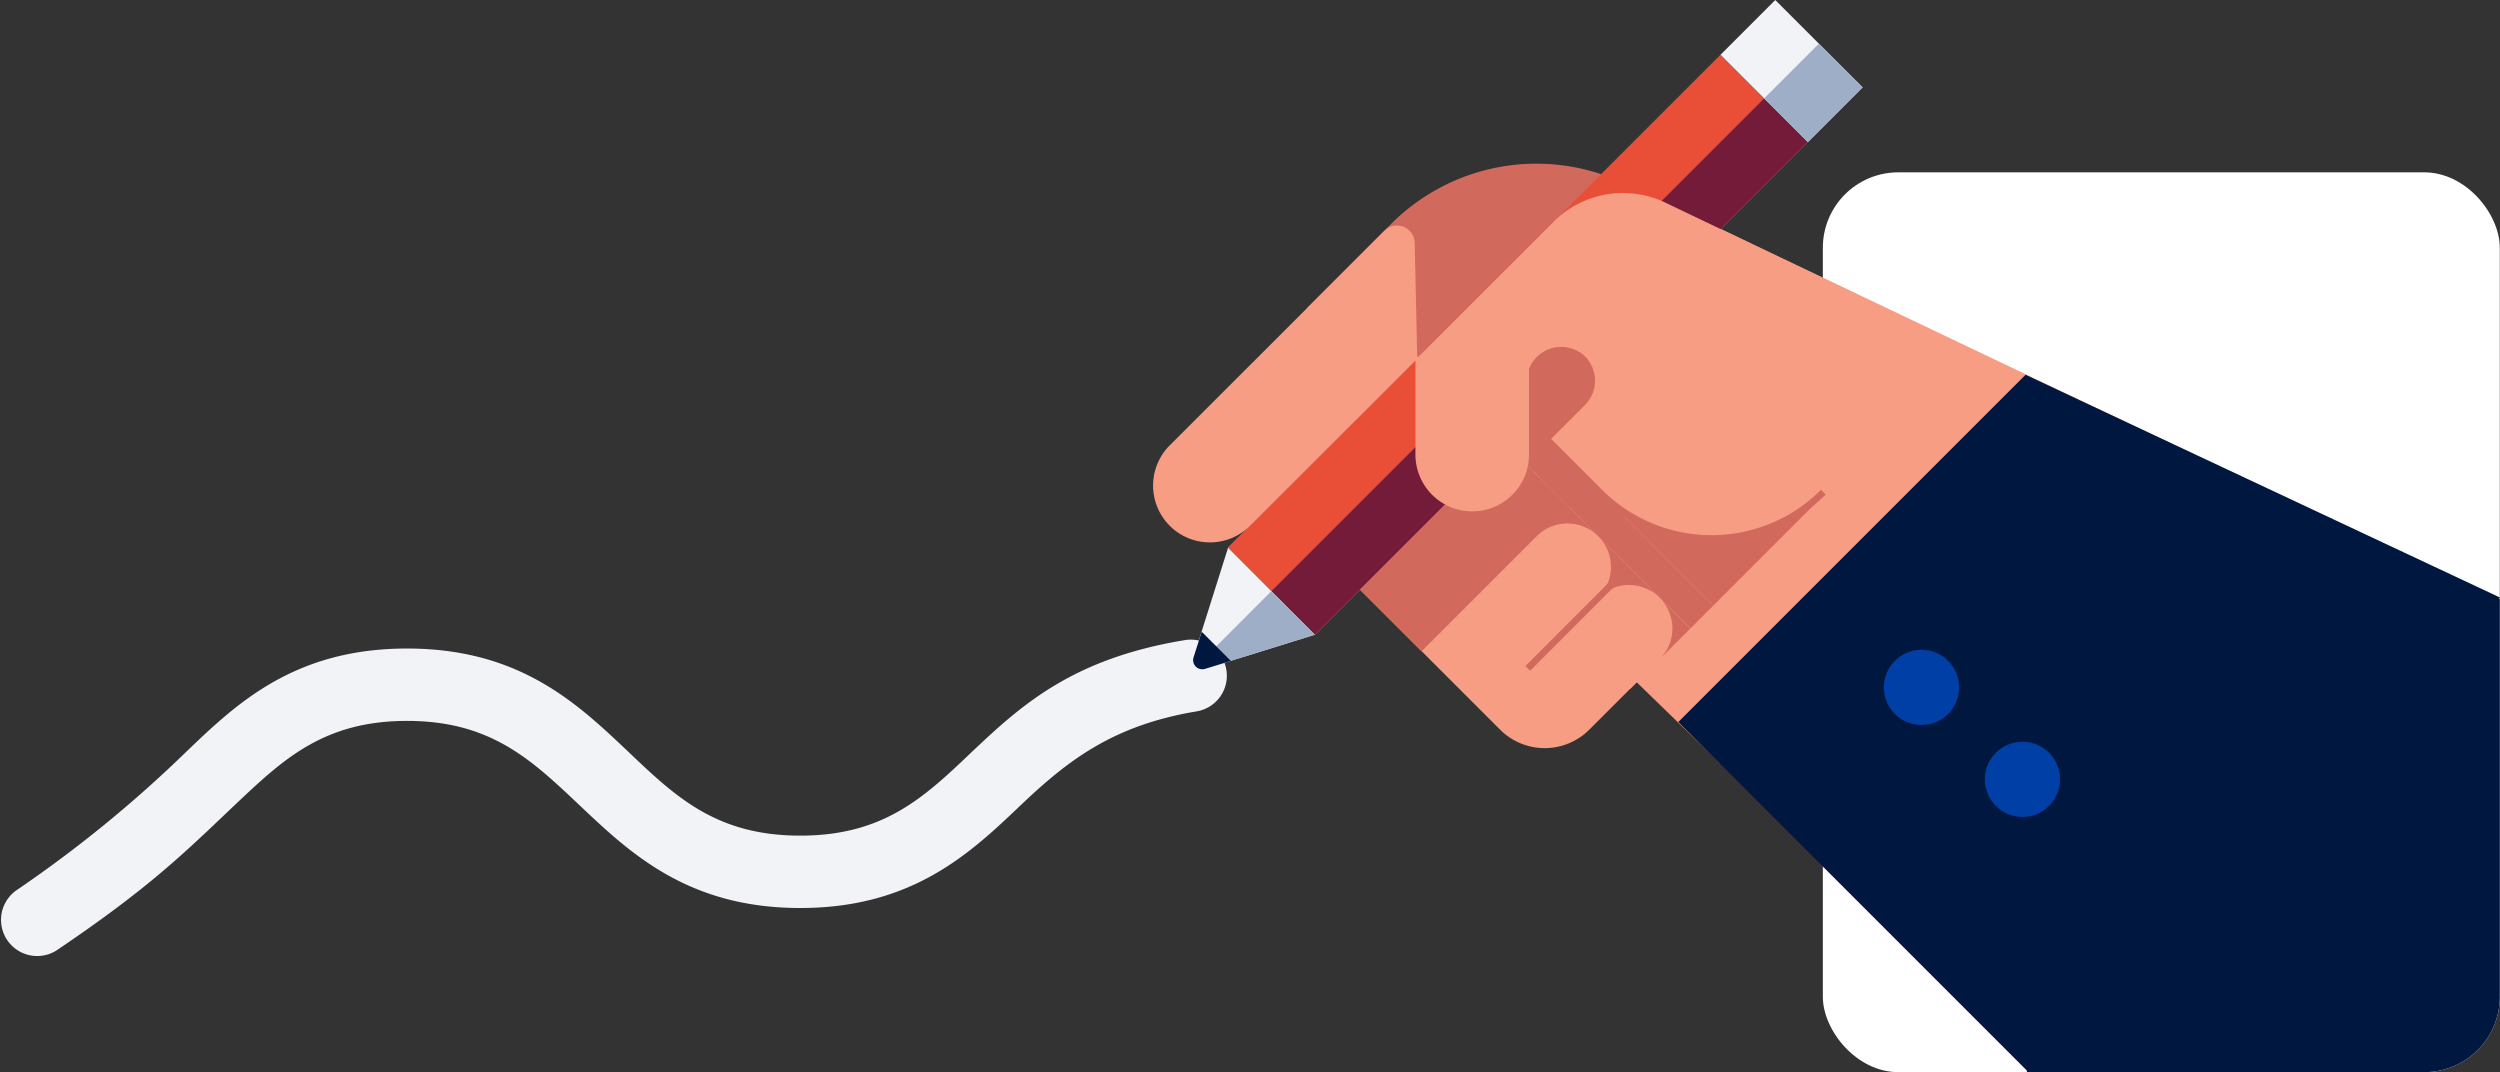
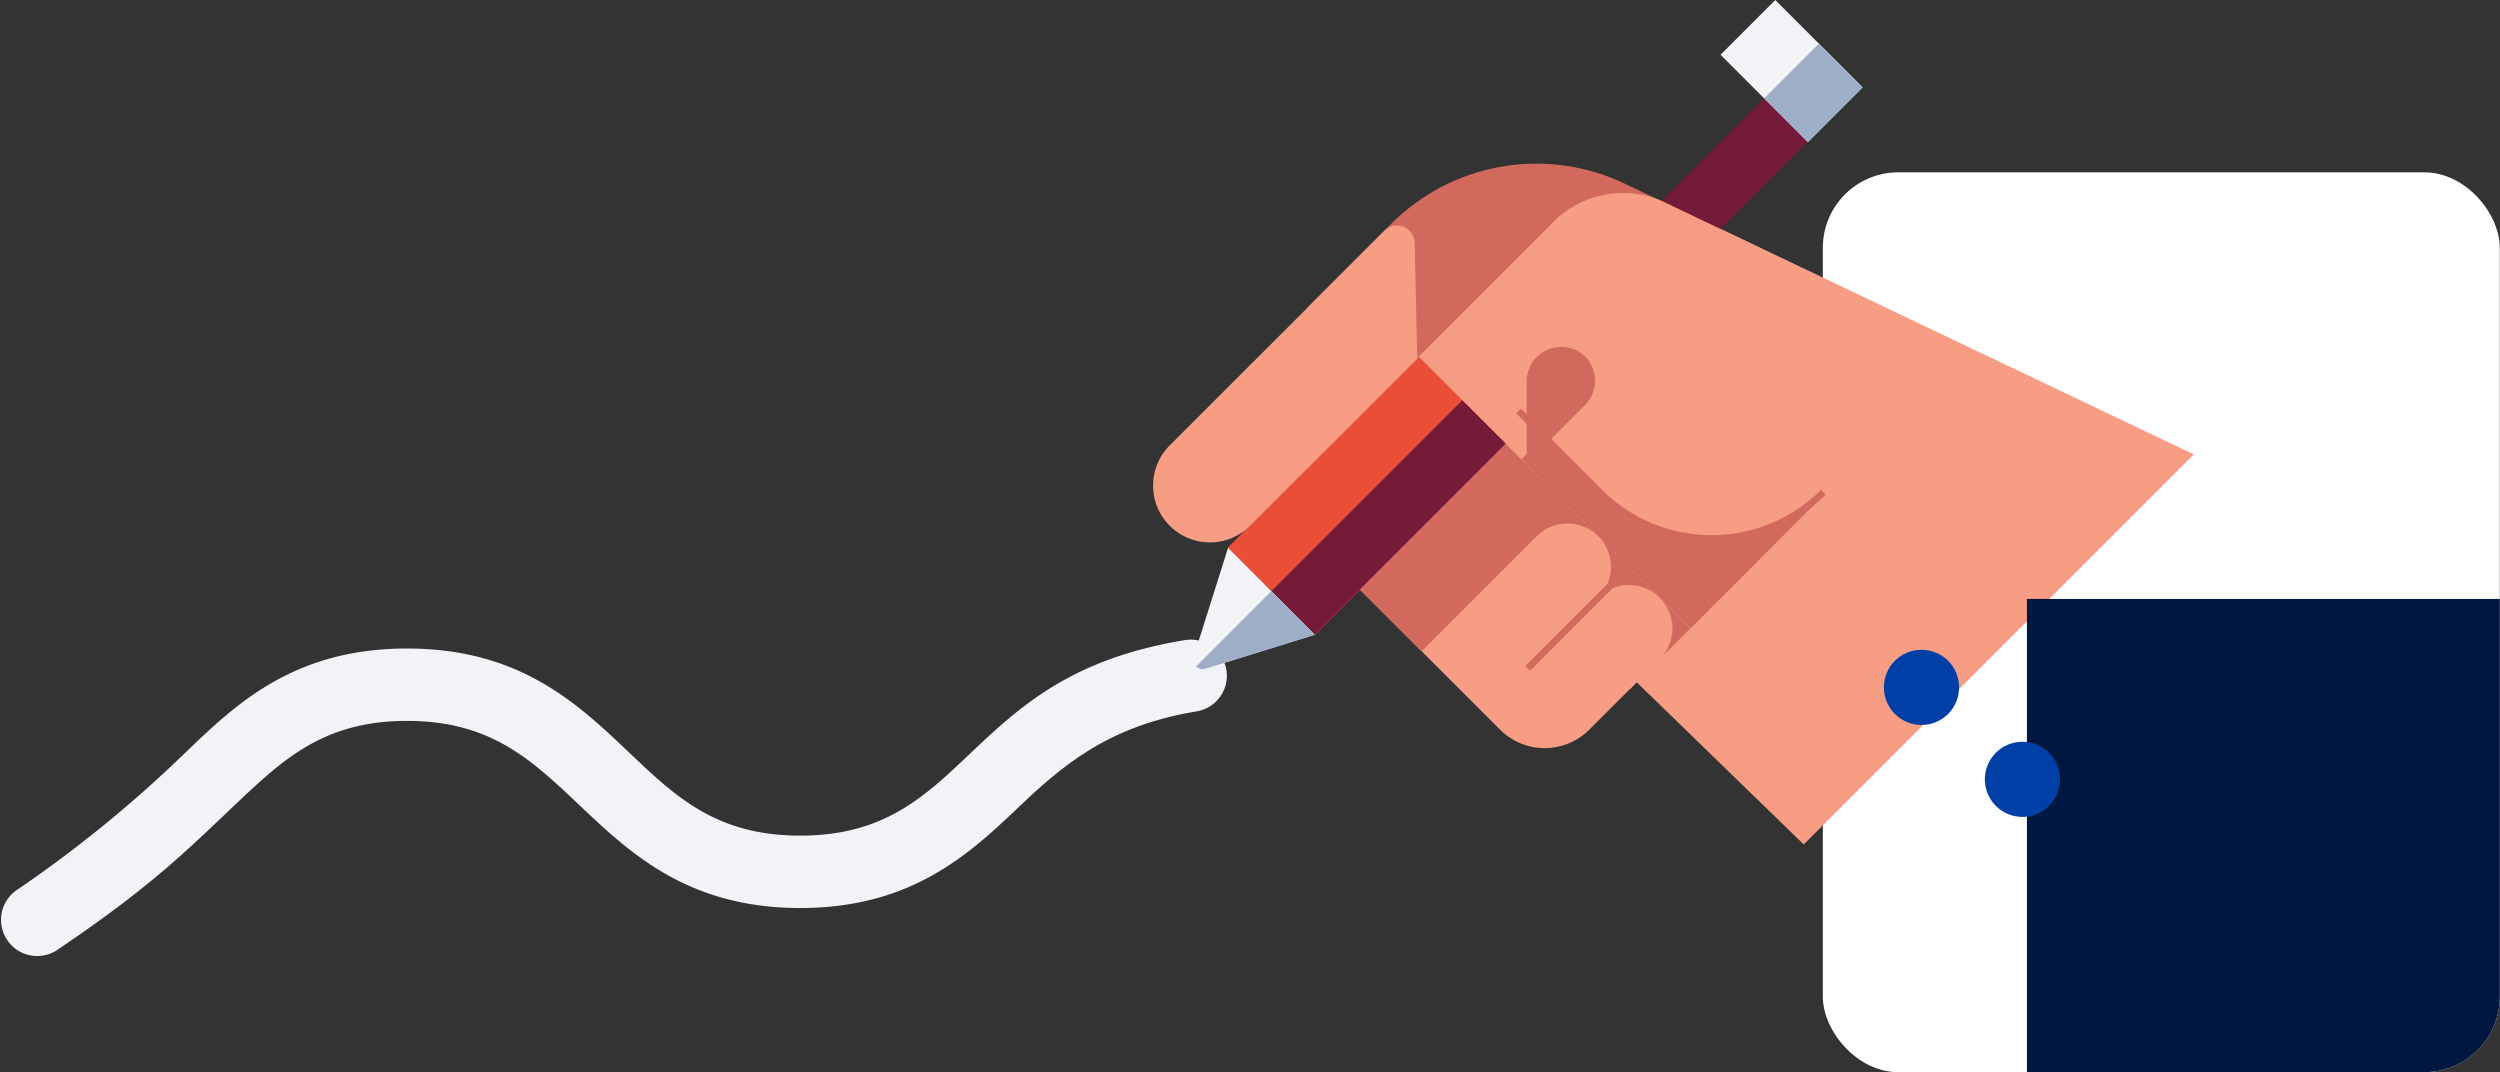
<svg xmlns="http://www.w3.org/2000/svg" viewBox="0 0 362.36 155.4" width="362.36" height="155.4">
  <rect x="0" y="0" width="362.36" height="155.4" fill="#333333" stroke="none" />
  <defs>
    <style>.cls-1{fill:#f2f3f6;}.cls-2{fill:#fff;}.cls-3{fill:#d16a5c;}.cls-4{fill:#f79d84;}.cls-5{fill:#e94f37;}.cls-6{fill:#741b3a;}.cls-7{fill:#9faec7;}.cls-8{fill:#001840;}.cls-9{fill:#0040a6;}</style>
  </defs>
  <g id="Layer_2" data-name="Layer 2">
    <g id="Layer_2-2" data-name="Layer 2">
      <path class="cls-1" d="M116,131.61c-16.34,0-24.72-8-32.11-15C77,110.11,71.12,104.49,59,104.49s-18,5.62-24.89,12.12c-7.38,7-12.36,12-25.92,21.15a5.24,5.24,0,0,1-5.85-8.69,182.49,182.49,0,0,0,24.55-20C34.25,102,42.63,94,59,94s24.72,8,32.11,15c6.83,6.5,12.73,12.12,24.88,12.12S134,115.52,140.85,109c7.39-7,14.76-13.56,30.89-16.22a5.23,5.23,0,1,1,1.7,10.33c-12,2-18.54,7-25.37,13.48C140.68,123.64,132.3,131.61,116,131.61Z" />
      <rect class="cls-2" x="264.21" y="24.98" width="98.12" height="130.42" rx="10.93" />
      <path class="cls-3" d="M253.57,35.21,235.45,26.6a29.75,29.75,0,0,0-33.8,5.84L189.43,44.66l28.41,28.42,36.8-36.8Z" />
      <polygon class="cls-4" points="317.98 65.86 261.44 122.4 207.83 70.34 246.88 31.98 317.98 65.86" />
-       <rect class="cls-5" x="218.45" y="20.75" width="43.65" height="17.9" transform="translate(431.17 -119.2) rotate(135)" />
      <rect class="cls-6" x="221.6" y="28.39" width="43.65" height="8.92" transform="translate(438.78 -116.05) rotate(135)" />
      <path class="cls-4" d="M199,52.12h44.4a0,0,0,0,1,0,0v52.05a0,0,0,0,1,0,0H208.12A9.15,9.15,0,0,1,199,95V52.12a0,0,0,0,1,0,0Z" transform="translate(9.52 179.28) rotate(-45)" />
      <path class="cls-4" d="M285.57,50.55,236.26,99.86l-39.4-39.4,28.31-28.31a14.23,14.23,0,0,1,16.24-2.77Z" />
      <rect class="cls-3" x="232.08" y="59.84" width="4.69" height="34.67" transform="translate(14.09 188.37) rotate(-45)" />
      <rect class="cls-5" x="178.53" y="62.92" width="39.16" height="17.9" transform="translate(7.21 161.13) rotate(-45)" />
      <rect class="cls-6" x="181.68" y="70.56" width="39.16" height="8.92" transform="translate(5.9 164.28) rotate(-45)" />
      <path class="cls-4" d="M181.21,76.19,205.42,52l-.37-16.79a2.57,2.57,0,0,0-4.39-1.76l-31.11,31.1a8.24,8.24,0,0,0,0,11.66h0A8.24,8.24,0,0,0,181.21,76.19Z" />
      <rect class="cls-3" x="197.19" y="73.05" width="29.91" height="12.64" transform="translate(6.01 173.26) rotate(-45)" />
      <path class="cls-1" d="M190.57,92l-15.84,4.92A1.35,1.35,0,0,1,173,95.24L178,79.4Z" />
      <path class="cls-7" d="M173.37,96.6a1.35,1.35,0,0,0,1.36.33L190.57,92l-6.31-6.3Z" />
-       <path class="cls-8" d="M178.4,95.79l-4.22-4.22L173,95.28a1.32,1.32,0,0,0,1.66,1.66Z" />
      <path class="cls-3" d="M248.08,78.53a23.25,23.25,0,0,1-16.55-6.85L219.76,59.91l.68-.69L232.22,71a22.43,22.43,0,0,0,31.72,0l.68.68A23.23,23.23,0,0,1,248.08,78.53Z" />
-       <path class="cls-3" d="M213.82,68.81a6.28,6.28,0,0,1,8.91,0l-4.45-4.46Z" />
      <path class="cls-3" d="M222.73,77.72a6.31,6.31,0,0,1,8.92,0l-4.46-4.46-4.46-4.45A6.28,6.28,0,0,1,222.73,77.72Z" />
      <path class="cls-3" d="M231.65,86.64a6.3,6.3,0,0,1,8.91,0l-4.45-4.46-4.46-4.46A6.31,6.31,0,0,1,231.65,86.64Z" />
      <path class="cls-3" d="M240.56,95.55,245,91.1l-4.46-4.46A6.28,6.28,0,0,1,240.56,95.55Z" />
      <path class="cls-3" d="M264.73,71.38a23.18,23.18,0,0,1-32.79,0l-2.74-2.74,19.14,19.14,16.39-16.4Z" />
      <rect class="cls-3" x="218.47" y="89.24" width="20.19" height="0.97" transform="translate(3.56 188.03) rotate(-45.03)" />
      <path class="cls-3" d="M229.76,51.68h0a5,5,0,0,1,0,7l-8.47,8.48v-12A5,5,0,0,1,229.76,51.68Z" />
-       <path class="cls-4" d="M221.62,65.89V51.71H205.16V65.89a8.23,8.23,0,0,0,8.23,8.23h0A8.23,8.23,0,0,0,221.62,65.89Z" />
      <rect class="cls-1" x="254.06" y="1.35" width="11.22" height="17.9" transform="translate(68.78 186.63) rotate(-45)" />
      <rect class="cls-7" x="257.23" y="8.98" width="11.22" height="8.95" transform="translate(67.47 189.8) rotate(-45)" />
-       <polygon class="cls-8" points="362.36 86.61 293.79 155.18 243.26 104.65 293.59 54.32 362.36 86.61" />
      <path class="cls-8" d="M293.79,86.81h68.54a0,0,0,0,1,0,0v57.66A10.93,10.93,0,0,1,351.4,155.4H293.79a0,0,0,0,1,0,0V86.81A0,0,0,0,1,293.79,86.81Z" />
      <circle class="cls-9" cx="278.51" cy="99.63" r="5.45" />
      <circle class="cls-9" cx="293.14" cy="112.96" r="5.45" />
    </g>
  </g>
</svg>